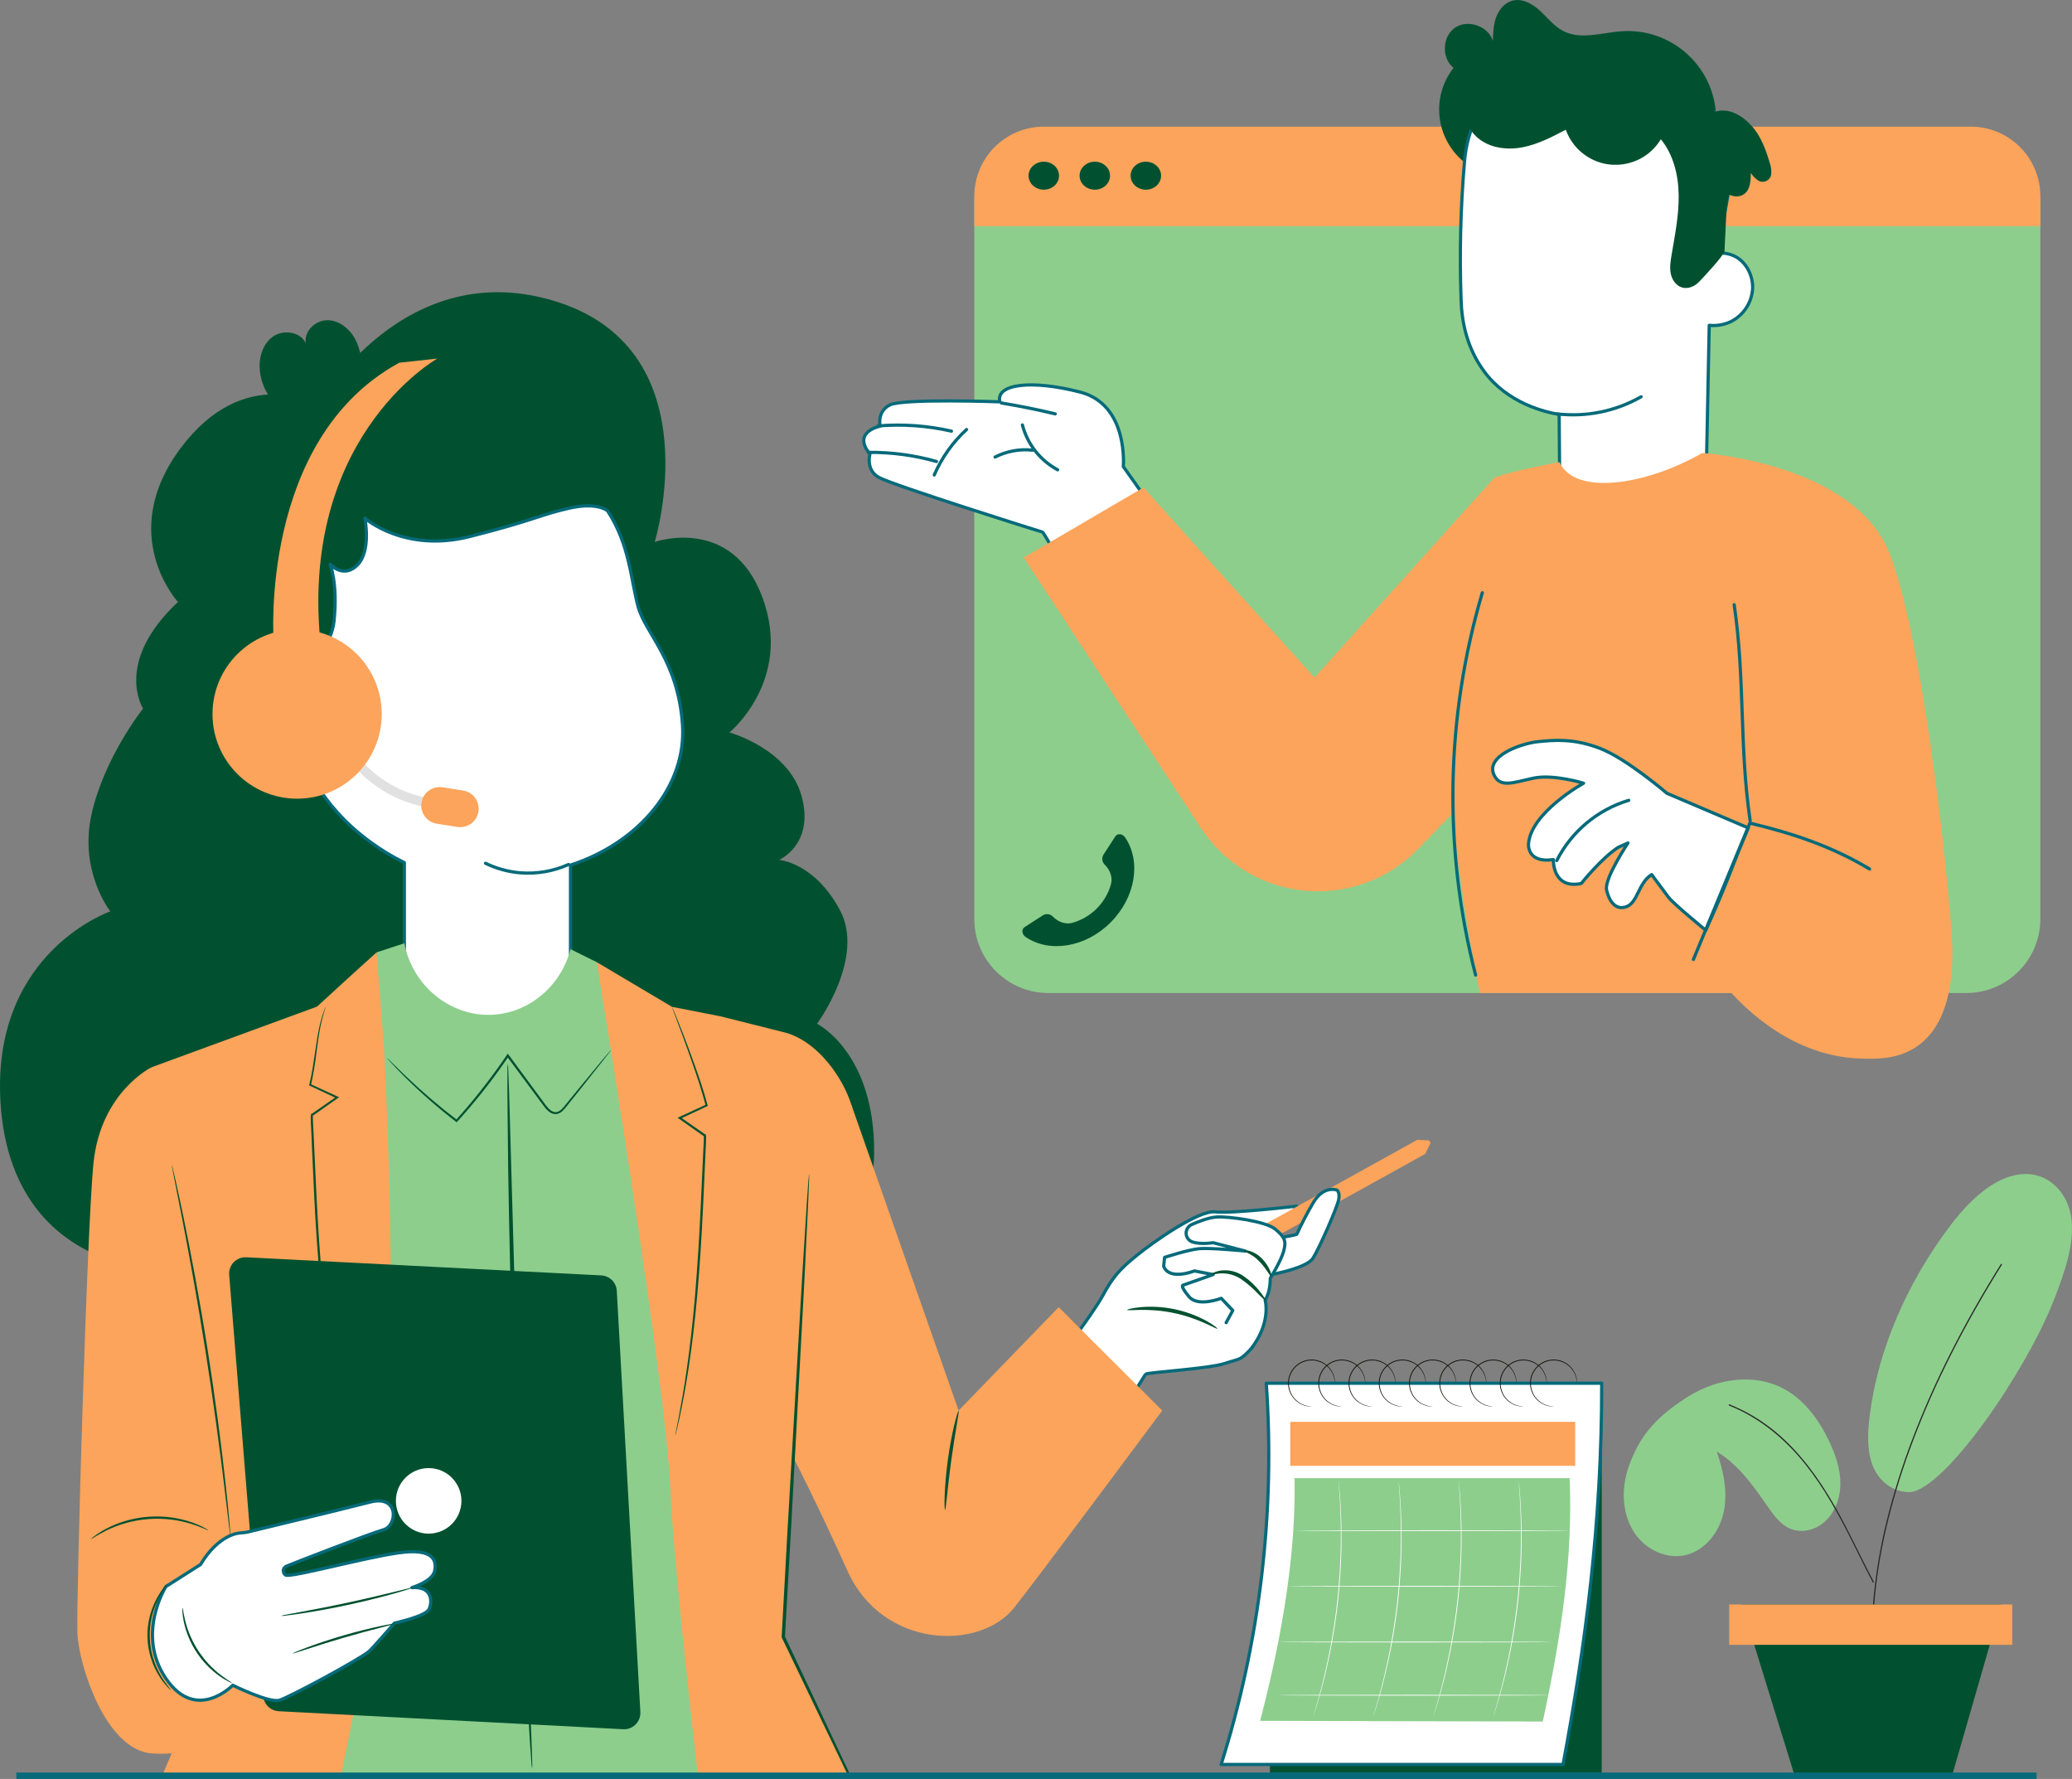
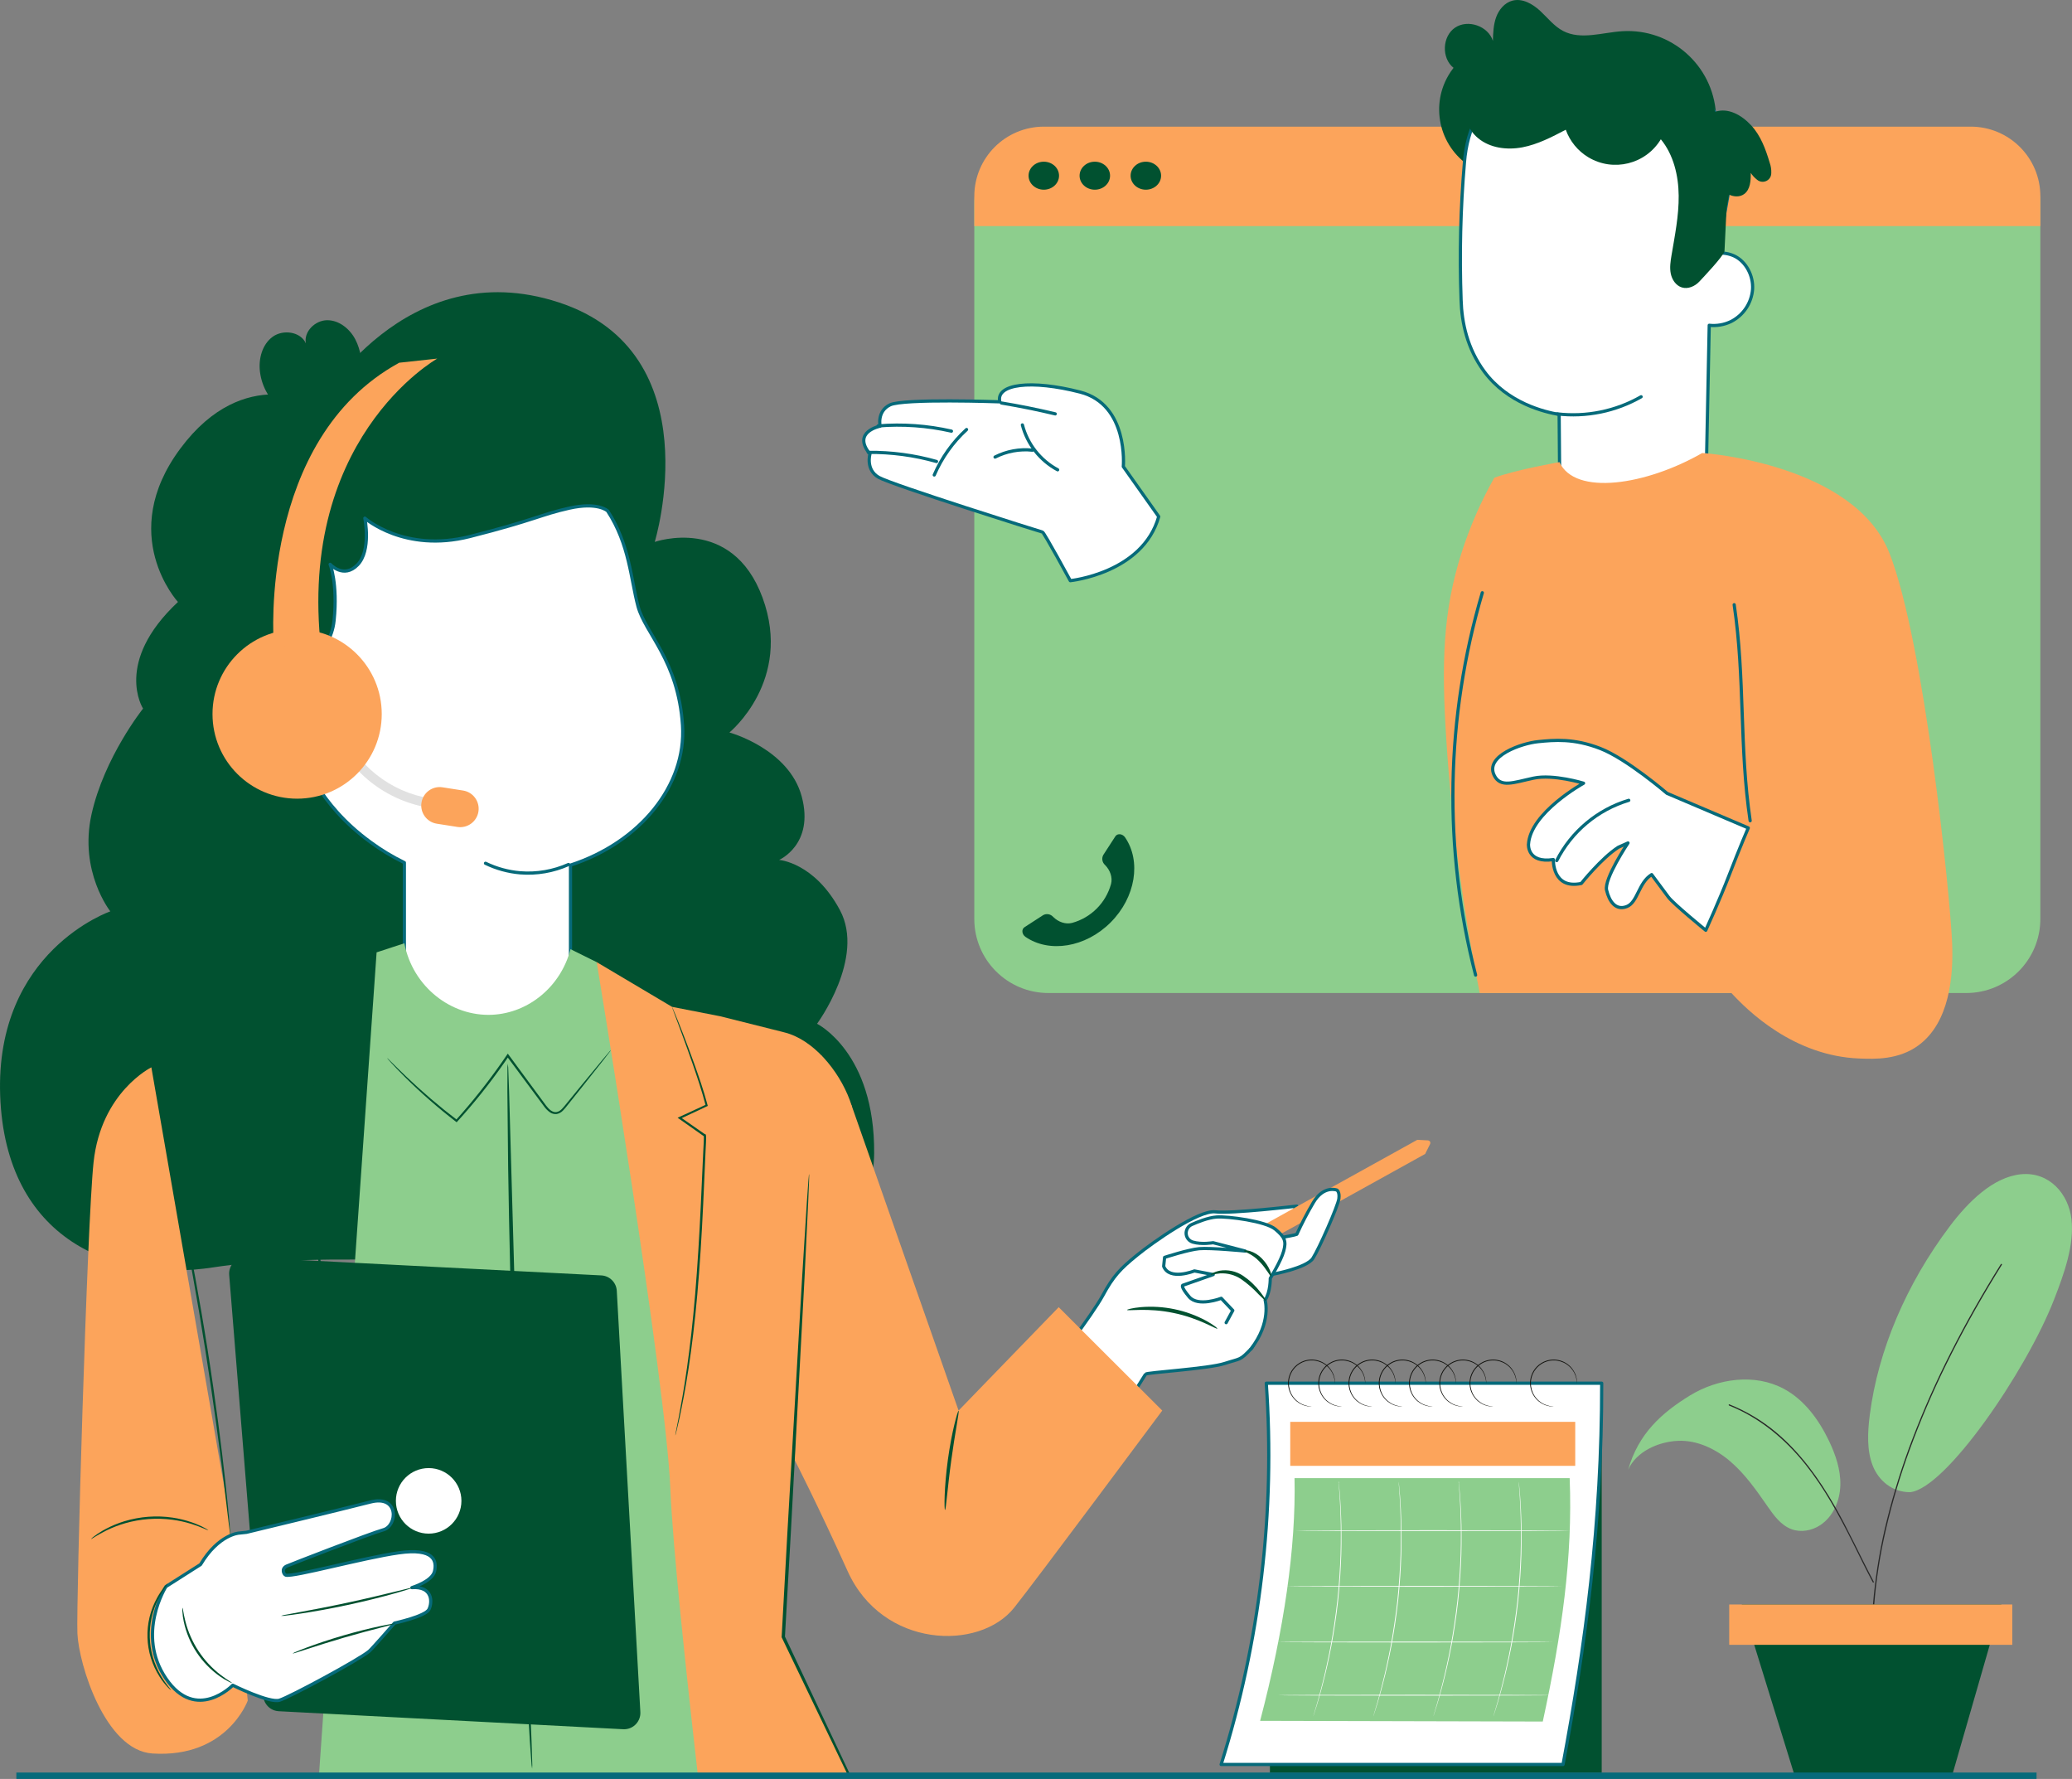
<svg xmlns="http://www.w3.org/2000/svg" id="_Слой_2" data-name="Слой 2" viewBox="0 0 1290.66 1107.87">
  <rect x="0" y="0" width="1290.66" height="1107.87" fill="#808080" stroke="none" />
  <defs>
    <style>
      .cls-1 {
        fill: #e1e1e1;
      }

      .cls-1, .cls-2, .cls-3, .cls-4, .cls-5, .cls-6, .cls-7 {
        stroke-width: 0px;
      }

      .cls-8, .cls-9 {
        stroke-linecap: round;
        stroke-linejoin: round;
        stroke-width: 2px;
      }

      .cls-8, .cls-9, .cls-10 {
        stroke: #066a7a;
      }

      .cls-8, .cls-2 {
        fill: #fff;
      }

      .cls-9, .cls-10 {
        fill: none;
      }

      .cls-3 {
        fill: #10100c;
      }

      .cls-10 {
        stroke-miterlimit: 10;
        stroke-width: 4px;
      }

      .cls-4 {
        fill: #8dce8d;
      }

      .cls-5 {
        fill: #fca45b;
      }

      .cls-6 {
        fill: #015130;
      }

      .cls-7 {
        fill: #282828;
      }
    </style>
  </defs>
  <g id="_Слой_1-2" data-name="Слой 1">
    <path class="cls-6" d="m110.85,374.89c-40.29,37.7-21.74,66.39-21.74,66.39,0,0-24.23,30.32-32.12,65.95-7.89,35.62,11.73,60.34,11.73,60.34,0,0-71.87,24.66-68.61,114.7,3.27,90.05,71.2,116.53,132.53,107.03,61.32-9.5,187.04-4.79,260.65,9.92,73.62,14.71,150.72-18.04,151.22-80.94.5-62.9-35.57-80.71-35.57-80.71,0,0,30.2-40.96,14.28-70.73-15.92-29.77-37.91-31.31-37.91-31.31,0,0,22.06-9.59,14.1-39.42-7.96-29.84-45.05-39.94-45.05-39.94,0,0,39.6-32.34,20.63-83.95-18.97-51.61-67.15-34.73-67.15-34.73,0,0,36.03-117.85-59.8-149.18-95.82-31.34-149.65,63.86-149.65,63.86,0,0-46.03-26.63-86.04,27.15-40.01,53.78-1.5,95.57-1.5,95.57h0Z" />
    <path class="cls-6" d="m190.53,213.82c-1.43-7.3,5.78-14.34,13.22-14.4s14.1,5.32,17.56,11.91c3.46,6.59,4.27,14.21,4.65,21.64.55,10.95-.6,23.68-9.59,29.96l-13.81-1.48c-18.84,3.43-36.89-9.07-40.32-27.91-.13-.7-.23-1.4-.32-2.11-.95-8,1.39-16.91,7.89-21.67,6.5-4.76,17.4-3.28,20.72,4.06Z" />
    <path class="cls-8" d="m425.15,451.74c-2.63-40.53-23.24-57.22-27.75-74.19-4.51-16.96-5.24-38.36-18.92-59.38,0,0-5.91-5.71-23.87-1.7-17.96,4.01-21.17,7.32-61.96,17.67-40.79,10.34-65.39-11.44-65.39-11.44,0,0,4.14,20.1-4.53,29.05-8.67,8.95-17.09-.3-17.09-.3,0,0,4.82,11.85,2.47,34.89-2.34,23.04-23.62,28.42-23.62,28.42,0,0-10.32-5.26-26.45-2.26-16.13,3.01-34.43,32.55-15.03,52.67,19.4,20.11,46.12,6.74,46.12,6.74,0,0,8.28,28.28,41.57,52.49,6.66,4.91,13.74,9.2,21.18,12.82v97.56c0,28.58,23.17,51.74,51.74,51.74s51.74-23.17,51.74-51.74v-96.01c43.25-14.1,72.21-49.61,69.78-87.04Z" />
    <path class="cls-1" d="m211.37,464.16c13.48,23.86,38.45,38.94,65.84,39.78,3.74.09,3.74-5.72,0-5.81-25.33-.81-48.4-14.8-60.82-36.9-1.81-3.27-6.84-.34-5.02,2.93h0Z" />
    <path class="cls-5" d="m284.91,514.99l-12.81-2.01c-6.26-.98-10.54-6.85-9.56-13.11,0,0,0,0,0,0h0c.98-6.26,6.85-10.54,13.11-9.56,0,0,0,0,0,0l12.81,2.01c6.26.98,10.54,6.85,9.56,13.11h0c-.98,6.26-6.85,10.54-13.11,9.56Z" />
    <circle class="cls-5" cx="185.08" cy="444.68" r="52.71" />
    <path class="cls-5" d="m170.46,399.49s-9.32-125.81,78.23-173.6l23.69-2.57s-90.38,50.77-71.49,187.96l-30.43-11.79Z" />
    <path class="cls-9" d="m302.42,537.62c6.76,3.28,14.07,5.29,21.55,5.93,10.34.83,20.72-.95,30.19-5.18" />
    <rect class="cls-6" x="791.04" y="861.42" width="206.67" height="242.64" />
    <path class="cls-8" d="m997.71,861.42c.08,87.76-10.16,163-24.08,237.44h-212.98c24.19-76.68,33.73-157.23,28.12-237.44h208.93Z" />
    <path class="cls-3" d="m967.84,875.91c-.23.03-.46.04-.7.02-.23,0-.51,0-.85-.02-.34-.04-.72-.1-1.15-.15-1.04-.18-2.06-.47-3.05-.87-1.29-.56-2.51-1.28-3.61-2.15-4.65-3.82-6.51-10.08-4.7-15.82,1.45-4.53,5-8.09,9.53-9.53,5.74-1.82,12.01.04,15.82,4.7.87,1.1,1.6,2.32,2.15,3.61.39.98.68,2,.87,3.05.06.42.11.8.15,1.15.02.33.02.62.02.85.02.23.01.46-.02.69-.05-.23-.08-.46-.09-.69-.02-.24-.04-.52-.07-.83-.06-.33-.12-.71-.2-1.12-.47-2.38-1.54-4.6-3.1-6.46-3.75-4.46-9.83-6.22-15.38-4.45-4.37,1.41-7.8,4.83-9.2,9.2-1.77,5.55-.02,11.63,4.45,15.38,1.86,1.56,4.08,2.63,6.46,3.1.42.07.79.14,1.12.2.32.03.59.05.83.07.23,0,.46.04.69.09Z" />
-     <path class="cls-3" d="m948.99,875.91c-.23.03-.46.04-.7.02-.23,0-.51,0-.85-.02-.34-.04-.72-.1-1.15-.15-1.04-.18-2.06-.47-3.05-.87-1.29-.56-2.51-1.28-3.61-2.15-4.65-3.82-6.51-10.08-4.7-15.82,1.45-4.53,5-8.09,9.53-9.53,5.74-1.82,12.01.04,15.82,4.7.87,1.1,1.6,2.32,2.15,3.61.39.98.68,2,.87,3.05.06.42.11.8.15,1.15.02.33.02.62.02.85.02.23.01.46-.02.69-.05-.23-.08-.46-.09-.69-.02-.24-.04-.52-.07-.83-.06-.33-.12-.71-.2-1.12-.47-2.38-1.54-4.6-3.1-6.46-3.75-4.46-9.83-6.22-15.38-4.45-4.37,1.41-7.8,4.83-9.2,9.2-1.77,5.55-.02,11.63,4.45,15.38,1.86,1.56,4.08,2.63,6.46,3.1.42.07.79.14,1.12.2.32.03.59.05.83.07.23,0,.46.04.69.09Z" />
    <path class="cls-3" d="m930.15,875.91c-.23.03-.46.04-.7.02-.23,0-.51,0-.85-.02-.34-.04-.72-.1-1.15-.15-1.04-.18-2.06-.47-3.05-.87-1.29-.56-2.51-1.28-3.61-2.15-4.65-3.82-6.51-10.08-4.7-15.82,1.45-4.53,5-8.09,9.53-9.53,5.74-1.82,12.01.04,15.82,4.7.87,1.1,1.6,2.32,2.15,3.61.39.98.68,2,.87,3.05.06.42.11.8.15,1.15.02.33.02.62.02.85.02.23.01.46-.02.69-.05-.23-.08-.46-.09-.69-.02-.24-.04-.52-.07-.83-.06-.33-.12-.71-.2-1.12-.47-2.38-1.54-4.6-3.1-6.46-3.75-4.46-9.83-6.22-15.38-4.45-4.37,1.41-7.8,4.83-9.2,9.2-1.77,5.55-.02,11.63,4.45,15.38,1.86,1.56,4.08,2.63,6.46,3.1.42.07.79.14,1.12.2.32.03.59.05.83.07.23,0,.46.04.69.09Z" />
    <path class="cls-3" d="m911.31,875.91c-.23.03-.46.04-.7.02-.23,0-.51,0-.85-.02-.34-.04-.72-.1-1.15-.15-1.04-.18-2.06-.47-3.05-.87-1.29-.56-2.51-1.28-3.61-2.15-4.65-3.82-6.51-10.08-4.7-15.82,1.45-4.53,5-8.09,9.53-9.53,5.74-1.82,12.01.04,15.82,4.7.87,1.1,1.6,2.32,2.15,3.61.39.98.68,2,.87,3.05.06.42.11.8.15,1.15.02.33.02.62.02.85.02.23.01.46-.02.69-.05-.23-.08-.46-.09-.69-.02-.24-.04-.52-.07-.83-.06-.33-.12-.71-.2-1.12-.47-2.38-1.54-4.6-3.1-6.46-3.75-4.46-9.83-6.22-15.38-4.45-4.37,1.41-7.8,4.83-9.2,9.2-1.77,5.55-.02,11.63,4.45,15.38,1.86,1.56,4.08,2.63,6.46,3.1.41.07.79.14,1.12.2.32.03.59.05.83.07.23,0,.46.04.69.09Z" />
    <path class="cls-3" d="m892.46,875.91c-.23.03-.46.04-.7.02-.23,0-.51,0-.85-.02-.34-.04-.72-.1-1.15-.15-1.04-.18-2.06-.47-3.05-.87-1.29-.56-2.51-1.28-3.61-2.15-4.65-3.82-6.51-10.08-4.7-15.82,1.45-4.53,5-8.09,9.53-9.53,5.74-1.82,12.01.04,15.82,4.7.87,1.1,1.6,2.32,2.15,3.61.39.98.68,2,.87,3.05.06.42.11.8.15,1.15.02.33.02.62.02.85.02.23.01.46-.02.69-.05-.23-.08-.46-.09-.69-.02-.24-.04-.52-.07-.83-.06-.33-.12-.71-.2-1.12-.47-2.38-1.54-4.6-3.1-6.46-3.75-4.46-9.83-6.22-15.38-4.45-4.37,1.41-7.8,4.83-9.2,9.2-1.77,5.55-.02,11.63,4.45,15.38,1.86,1.56,4.08,2.63,6.46,3.1.42.07.79.14,1.12.2.32.03.59.05.83.07.23,0,.46.04.69.09Z" />
    <path class="cls-3" d="m873.62,875.91c-.23.03-.46.04-.7.02-.23,0-.51,0-.85-.02-.34-.04-.72-.1-1.15-.15-1.04-.18-2.06-.47-3.05-.87-1.29-.56-2.51-1.28-3.61-2.15-4.65-3.82-6.51-10.08-4.7-15.82,1.45-4.54,5-8.09,9.53-9.53,5.74-1.82,12.01.04,15.82,4.7.87,1.1,1.6,2.32,2.15,3.61.39.98.68,2,.87,3.05.06.42.11.8.15,1.15.02.33.02.62.02.85.02.23.01.46-.02.69-.05-.23-.08-.46-.09-.69-.02-.24-.04-.52-.07-.83-.06-.33-.12-.71-.2-1.12-.47-2.38-1.54-4.6-3.1-6.46-3.75-4.46-9.83-6.22-15.38-4.45-4.37,1.41-7.8,4.83-9.2,9.2-1.77,5.55-.02,11.63,4.45,15.38,1.86,1.56,4.08,2.63,6.46,3.1.42.07.79.14,1.12.2.32.03.59.05.83.07.23,0,.46.04.69.09Z" />
    <path class="cls-3" d="m854.78,875.91c-.23.03-.46.04-.7.02-.23,0-.51,0-.85-.02-.34-.04-.72-.1-1.15-.15-1.04-.18-2.06-.47-3.05-.87-1.29-.56-2.51-1.28-3.61-2.15-4.65-3.82-6.51-10.08-4.7-15.82,1.45-4.54,5-8.09,9.53-9.53,5.74-1.82,12.01.04,15.82,4.7.87,1.1,1.6,2.32,2.15,3.61.39.98.68,2,.87,3.05.06.42.11.8.15,1.15.02.33.02.62.02.85.02.23.01.46-.02.69-.05-.23-.08-.46-.09-.69-.02-.24-.04-.52-.07-.83-.06-.33-.12-.71-.2-1.12-.47-2.38-1.54-4.6-3.1-6.46-3.75-4.46-9.83-6.22-15.38-4.45-4.37,1.41-7.8,4.83-9.2,9.2-1.77,5.55-.02,11.63,4.45,15.38,1.86,1.56,4.08,2.63,6.46,3.1.42.07.79.14,1.12.2.32.03.59.05.83.07.23,0,.46.04.69.09Z" />
    <path class="cls-3" d="m835.93,875.91c-.23.03-.46.04-.7.02-.23,0-.51,0-.85-.02-.34-.04-.72-.1-1.15-.15-1.04-.18-2.06-.47-3.05-.87-1.29-.56-2.51-1.28-3.61-2.15-4.65-3.82-6.51-10.08-4.7-15.82,1.45-4.53,5-8.09,9.53-9.53,5.74-1.82,12.01.04,15.82,4.7.87,1.1,1.6,2.32,2.15,3.61.39.98.68,2,.87,3.05.06.42.11.8.15,1.15.02.33.02.62.02.85.02.23.01.46-.02.69-.05-.23-.08-.46-.09-.69-.02-.24-.04-.52-.07-.83-.06-.33-.12-.71-.2-1.12-.47-2.38-1.54-4.6-3.1-6.46-3.75-4.46-9.83-6.22-15.38-4.45-4.37,1.41-7.8,4.83-9.2,9.2-1.77,5.55-.02,11.63,4.45,15.38,1.86,1.56,4.08,2.63,6.46,3.1.42.07.79.14,1.12.2.32.03.59.05.83.07.23,0,.46.04.69.09Z" />
    <path class="cls-3" d="m817.09,875.91c-.23.03-.46.04-.7.02-.23,0-.51,0-.85-.02-.34-.04-.72-.1-1.15-.15-1.04-.18-2.06-.47-3.05-.87-1.29-.56-2.51-1.28-3.61-2.15-4.65-3.82-6.51-10.08-4.7-15.82,1.45-4.53,5-8.09,9.53-9.53,5.74-1.82,12.01.04,15.82,4.7.87,1.1,1.6,2.32,2.15,3.61.39.98.68,2,.87,3.05.06.42.11.8.15,1.15.02.33.02.62.02.85.02.23.01.46-.02.69-.05-.23-.08-.46-.09-.69-.02-.24-.04-.52-.07-.83-.06-.33-.12-.71-.2-1.12-.47-2.38-1.54-4.6-3.1-6.46-3.75-4.46-9.83-6.22-15.38-4.45-4.37,1.41-7.8,4.83-9.2,9.2-1.77,5.55-.02,11.63,4.45,15.38,1.86,1.56,4.08,2.63,6.46,3.1.42.07.79.14,1.12.2.32.03.59.05.83.07.23,0,.46.04.69.09Z" />
    <rect class="cls-5" x="803.7" y="885.48" width="177.52" height="27.4" />
    <path class="cls-4" d="m784.94,1071.68l176.07.44c11.89-54.96,18.7-102.18,16.75-151.6h-171.39c.91,43.17-6.41,93.79-21.43,151.16Z" />
    <path class="cls-2" d="m806.98,953.22c0-.14,38.39-.26,85.75-.26s85.75.12,85.75.26-38.39.26-85.75.26-85.75-.12-85.75-.26Z" />
    <path class="cls-2" d="m801.33,987.91c0-.14,38.39-.26,85.75-.26s85.75.12,85.75.26-38.39.26-85.75.26-85.75-.12-85.75-.26Z" />
    <path class="cls-2" d="m795.68,1022.6c0-.14,38.39-.26,85.75-.26s85.75.12,85.75.26-38.39.26-85.75.26-85.75-.12-85.75-.26Z" />
    <path class="cls-2" d="m795.68,1055.72c0-.14,38.39-.26,85.75-.26s85.75.12,85.75.26-38.39.26-85.75.26-85.75-.12-85.75-.26Z" />
    <path class="cls-2" d="m930.22,1068.93c.02-.13.05-.25.09-.37.07-.27.18-.62.3-1.08.28-.97.69-2.36,1.21-4.13.27-.9.56-1.89.89-2.98.3-1.1.63-2.29.98-3.57.69-2.57,1.53-5.47,2.3-8.73.4-1.62.82-3.32,1.26-5.09.43-1.77.81-3.63,1.25-5.55.89-3.83,1.67-7.96,2.52-12.29,1.59-8.69,3.07-18.3,4.2-28.44,1.08-10.15,1.68-19.85,1.99-28.69.09-4.42.23-8.62.17-12.55-.01-1.97.01-3.86-.03-5.69-.05-1.82-.09-3.57-.14-5.25-.05-3.34-.26-6.36-.38-9.02-.07-1.32-.13-2.56-.19-3.7-.08-1.13-.16-2.17-.23-3.1-.13-1.84-.23-3.28-.3-4.3-.03-.47-.05-.84-.06-1.12-.01-.13-.01-.26,0-.38.03.12.05.25.06.38.03.28.07.65.12,1.11.09,1.01.22,2.45.39,4.29.08.94.17,1.97.27,3.1.07,1.14.15,2.37.23,3.7.15,2.65.38,5.67.45,9.02.05,1.67.11,3.42.17,5.25.05,1.83.04,3.73.06,5.69.07,3.94-.04,8.14-.12,12.56-.28,8.85-.88,18.57-1.96,28.73-1.12,10.15-2.63,19.77-4.24,28.47-.87,4.34-1.66,8.47-2.57,12.3-.44,1.92-.83,3.78-1.28,5.55-.45,1.77-.88,3.47-1.29,5.09-.79,3.25-1.66,6.15-2.38,8.71-.36,1.28-.7,2.46-1.02,3.56-.34,1.08-.65,2.08-.93,2.97-.56,1.76-1,3.14-1.3,4.11-.15.45-.26.8-.35,1.06-.03.12-.08.24-.14.36Z" />
    <path class="cls-2" d="m892.83,1068.93c.02-.13.05-.25.09-.37.08-.27.18-.62.3-1.08.28-.97.69-2.36,1.21-4.13.27-.9.56-1.89.89-2.98.3-1.1.63-2.29.98-3.57.69-2.57,1.53-5.47,2.3-8.73.4-1.62.82-3.32,1.26-5.09.43-1.77.81-3.63,1.25-5.55.89-3.83,1.67-7.96,2.52-12.29,1.59-8.69,3.07-18.3,4.2-28.44,1.08-10.15,1.68-19.85,1.99-28.69.09-4.42.23-8.62.17-12.55-.01-1.97.01-3.86-.03-5.69-.05-1.82-.09-3.57-.14-5.25-.05-3.34-.26-6.36-.38-9.02-.07-1.32-.13-2.56-.19-3.7-.08-1.13-.16-2.17-.23-3.1-.13-1.84-.23-3.28-.3-4.3-.03-.47-.05-.84-.06-1.12-.11,0-.19-.09-.18-.2,0-.11.09-.19.2-.18s.19.09.18.2c0,.09-.06.16-.15.18.03.28.07.65.12,1.11.09,1.01.22,2.45.39,4.29.08.94.17,1.97.27,3.1.07,1.14.15,2.37.23,3.7.15,2.65.38,5.67.45,9.02.05,1.67.11,3.42.17,5.25.05,1.83.04,3.73.06,5.69.07,3.94-.04,8.14-.12,12.56-.28,8.85-.88,18.57-1.96,28.73-1.12,10.15-2.63,19.77-4.24,28.47-.87,4.34-1.66,8.47-2.57,12.3-.44,1.92-.84,3.78-1.28,5.55-.45,1.77-.88,3.47-1.29,5.09-.79,3.25-1.66,6.15-2.38,8.71-.37,1.28-.7,2.46-1.02,3.56-.34,1.08-.65,2.08-.93,2.97-.56,1.76-1,3.14-1.3,4.11-.15.45-.26.8-.35,1.06-.03.12-.08.24-.14.36Z" />
    <path class="cls-2" d="m855.43,1068.93c.02-.13.05-.25.09-.37.07-.27.17-.62.3-1.08.28-.97.69-2.36,1.21-4.13.27-.9.56-1.89.89-2.98.3-1.1.63-2.29.98-3.57.69-2.57,1.53-5.47,2.3-8.73.4-1.62.82-3.32,1.26-5.09.43-1.77.81-3.63,1.25-5.55.89-3.83,1.66-7.96,2.52-12.29,1.59-8.69,3.07-18.3,4.2-28.44,1.08-10.15,1.68-19.85,1.99-28.69.09-4.42.23-8.62.17-12.55-.01-1.97.01-3.86-.03-5.69-.05-1.82-.09-3.57-.14-5.25-.05-3.34-.26-6.36-.38-9.02-.07-1.32-.13-2.56-.19-3.7-.08-1.13-.16-2.17-.23-3.1-.13-1.84-.23-3.28-.3-4.3-.03-.47-.05-.84-.06-1.12-.01-.13-.01-.26,0-.38.03.12.05.25.06.38.03.28.07.65.12,1.11.09,1.01.22,2.45.39,4.29.08.94.17,1.97.27,3.1.07,1.14.15,2.37.23,3.7.15,2.65.38,5.67.45,9.02.05,1.67.11,3.42.17,5.25.05,1.83.04,3.73.06,5.69.07,3.94-.04,8.14-.12,12.56-.28,8.85-.88,18.57-1.96,28.73-1.12,10.15-2.63,19.77-4.24,28.47-.87,4.34-1.66,8.47-2.57,12.3-.44,1.92-.84,3.78-1.28,5.55-.45,1.77-.88,3.47-1.29,5.09-.79,3.25-1.66,6.15-2.38,8.71-.36,1.28-.7,2.46-1.02,3.56-.34,1.08-.65,2.08-.93,2.97-.56,1.76-1,3.14-1.3,4.11-.15.45-.26.8-.35,1.06-.03.12-.08.24-.14.36Z" />
    <path class="cls-2" d="m818.04,1068.93c.02-.13.05-.25.09-.37.08-.27.18-.62.3-1.08.28-.97.69-2.36,1.21-4.13.27-.9.56-1.89.89-2.98.3-1.1.63-2.29.98-3.57.69-2.57,1.53-5.47,2.3-8.73.4-1.62.82-3.32,1.26-5.09.43-1.77.81-3.63,1.25-5.55.89-3.83,1.67-7.96,2.52-12.29,1.59-8.69,3.07-18.3,4.2-28.44,1.08-10.15,1.68-19.85,1.99-28.69.09-4.42.23-8.62.17-12.55-.01-1.97.01-3.86-.03-5.69-.05-1.82-.09-3.57-.14-5.25-.05-3.34-.26-6.36-.38-9.02-.07-1.32-.13-2.56-.19-3.7-.08-1.13-.16-2.17-.23-3.1-.13-1.84-.23-3.28-.3-4.3-.03-.47-.05-.84-.06-1.12-.11,0-.19-.09-.18-.2,0-.11.09-.19.2-.18s.19.09.18.2c0,.09-.06.16-.15.18.03.28.07.65.12,1.11.09,1.01.22,2.45.39,4.29.08.94.17,1.97.27,3.1.07,1.14.15,2.37.23,3.7.15,2.65.38,5.67.45,9.02.05,1.67.11,3.42.17,5.25.05,1.83.04,3.73.06,5.69.07,3.94-.04,8.14-.12,12.56-.29,8.85-.88,18.57-1.96,28.73-1.12,10.15-2.63,19.77-4.24,28.47-.87,4.34-1.66,8.47-2.57,12.3-.44,1.92-.84,3.78-1.28,5.55-.45,1.77-.88,3.47-1.29,5.09-.79,3.25-1.66,6.15-2.38,8.71-.37,1.28-.71,2.46-1.02,3.56-.34,1.08-.65,2.08-.93,2.97-.56,1.76-1,3.14-1.3,4.11-.15.45-.26.8-.35,1.06-.03.12-.08.24-.14.36Z" />
    <path class="cls-4" d="m371.69,599.19c-5.44-2.69-10.88-5.39-16.32-8.08-5.99,23.2-26.02,39.74-48.7,40.85-25.7,1.26-49.62-17.57-54.79-44.52-5.76,1.89-11.52,3.77-17.29,5.66l-35.92,512.78h254.3c-2.18-102.1-4.36-204.21-6.54-306.31-24.91-66.79-49.82-133.59-74.73-200.38Z" />
    <path class="cls-6" d="m241.11,658.89c.19.31.41.6.67.86.55.62,1.25,1.4,2.11,2.36,1.87,2.04,4.66,4.98,8.3,8.6,10.01,9.93,20.63,19.23,31.8,27.84l.46.36.4-.44c10.5-11.52,20.24-23.71,29.16-36.49.99-1.43,1.96-2.85,2.88-4.18l-1.16.02c8.31,11.19,16.19,21.8,23.35,31.44.91,1.24,2,2.35,3.24,3.28,1.28.99,2.9,1.43,4.51,1.23,1.5-.31,2.87-1.08,3.91-2.21.95-1,1.84-2.04,2.67-3.14,3.31-4.14,6.39-8.01,9.22-11.54,5.53-6.98,10.02-12.66,13.23-16.72,1.47-1.9,2.65-3.43,3.53-4.57.43-.51.82-1.07,1.16-1.65-.5.45-.96.94-1.37,1.48-.94,1.11-2.18,2.58-3.73,4.41-3.29,3.99-7.9,9.57-13.57,16.44-2.86,3.5-5.99,7.33-9.35,11.43-1.66,2-3.35,4.44-5.87,4.86-2.54.4-4.81-1.8-6.53-4.08-7.12-9.66-14.96-20.29-23.23-31.5l-.59-.81-.57.83c-.91,1.32-1.88,2.74-2.87,4.16-8.89,12.73-18.55,24.91-28.94,36.45l.86-.08c-11.18-8.52-21.88-17.66-32.05-27.37-3.71-3.54-6.58-6.39-8.54-8.34-.92-.9-1.66-1.64-2.25-2.22-.24-.27-.52-.51-.82-.72Z" />
    <path class="cls-6" d="m331.47,1101.49c.14-1.49.15-2.98.04-4.47-.1-3.17-.24-7.44-.41-12.8-.46-11.38-1.11-27.38-1.91-47.04-1.67-39.71-3.91-94.58-6.01-155.19-2.09-60.63-3.64-115.52-4.73-155.26-.56-19.67-1.02-35.68-1.34-47.05-.2-5.36-.36-9.62-.47-12.79,0-1.49-.11-2.98-.35-4.46-.19,1.48-.25,2.97-.2,4.47-.01,3.17-.02,7.44-.04,12.8.11,11.38.27,27.4.47,47.08.59,39.75,1.83,94.67,3.93,155.31,2.1,60.62,4.65,115.49,6.81,155.18,1.16,19.65,2.11,35.64,2.78,47,.39,5.35.7,9.61.92,12.77.05,1.49.22,2.98.51,4.44Z" />
    <path class="cls-5" d="m487.92,1019.41l41.16,86.46h-94.34c-7.33-64.12-15.68-142.43-17.18-178.79-2.77-67.1-45.87-327.9-45.87-327.9l46.92,27.85,30.07,5.88,38.87,9.75c1.42.36,2.85.75,4.24,1.23,17.65,6.13,32.95,26.14,38.77,44.81l-31.8,136.17-6.93,119.56-2.89,57.17c-.23,3.78-1.02,17.81-1.02,17.81Z" />
    <path class="cls-6" d="m420.69,893.84c.11-.23.18-.47.23-.72.14-.56.32-1.27.53-2.14.46-1.99,1.1-4.76,1.91-8.26,1.49-7.21,3.62-17.65,5.57-30.67,1.97-13.02,3.9-28.58,5.42-45.92,1.53-17.34,2.74-36.44,3.68-56.49.34-7.49.66-14.85.99-22.03.16-3.59.31-7.13.47-10.62.09-1.75.17-3.49.26-5.21l.08-2.59v-1.32c-.02-.22-.04-.45-.06-.7-.02-.16-.06-.33-.12-.48-.04-.1-.1-.19-.17-.27-.2-.2-.49-.28-.77-.2-.51.25-.36.29-.5.42l.98-.21c-5.32-3.71-10.46-7.3-15.42-10.76l-.1,1.12c5.84-2.73,11.43-5.35,16.76-7.85l.45-.21-.13-.47c-2.52-9.53-5.55-17.99-8.19-25.48-2.68-7.48-5.13-13.94-7.19-19.23-2.06-5.3-3.72-9.43-4.89-12.23-.56-1.33-1.01-2.38-1.36-3.19-.14-.37-.31-.73-.52-1.07.08.39.2.77.35,1.14.3.82.7,1.9,1.19,3.25,1.1,2.95,2.64,7.1,4.58,12.34,1.96,5.33,4.32,11.82,6.92,19.31,2.56,7.5,5.51,15.99,7.94,25.45l.33-.68c-5.34,2.46-10.94,5.05-16.8,7.76l-1.02.47.92.65c4.94,3.48,10.07,7.09,15.38,10.82l.98-.21c0,.09-.48-.36-.45-.36-.01-.12,0,.02-.05,0-.07.08-.18.14-.29.16l-.22.09h0s0,0,0,.03l.02.11.04.57v1.25s-.08,2.55-.08,2.55c-.09,1.72-.18,3.45-.27,5.2-.16,3.5-.32,7.04-.49,10.64-.33,7.18-.66,14.53-1,22.02-.94,20.04-2.11,39.12-3.56,56.44-1.44,17.32-3.26,32.87-5.11,45.89-1.82,13.02-3.79,23.48-5.12,30.71-.7,3.52-1.25,6.3-1.65,8.31-.16.89-.29,1.6-.4,2.17-.06.25-.09.5-.09.75Z" />
-     <path class="cls-5" d="m231.1,1009.14c-8.58,46.78-14.16,75.04-18.74,96.73h-111.37l29.97-70.36-36.69-370.8,103.24-37.85s24.18-22.23,37.08-33.77l4.52,58.2s13.97,237.99-8.01,357.85Z" />
    <path class="cls-5" d="m94.27,664.71s-31.28,15.35-35.98,59.06c-4.13,38.45-10.9,274.49-10.07,293.54.83,19.05,17.27,72.84,46.76,74.71,46.54,2.96,59.35-32.96,59.35-32.96l-12.5-120.57-47.55-273.79Z" />
    <path class="cls-6" d="m212.66,881.1c0-.24-.02-.48-.08-.71-.1-.55-.22-1.22-.37-2.06-.38-1.91-.9-4.54-1.56-7.87-1.25-6.86-3.15-16.76-4.89-29.1-3.68-24.64-6.82-58.95-8.63-96.93-.42-8.95-.84-17.7-1.23-26.16-.19-4.23-.38-8.39-.56-12.47-.11-2.04-.22-4.05-.32-6.04-.04-.99-.08-1.98-.11-2.96v-1.45c0-.23,0-.47.03-.68,0-.07.02-.15.03-.22,0-.03,0,0-.04.07-.03.04-.06.07-.09.1-.11.1-.27.15-.42.14-.16.04-.43-.19-.39-.16l-.03-.04.95.21c5.36-3.78,10.49-7.39,15.37-10.83l.88-.62-.97-.45c-5.96-2.75-11.58-5.33-16.81-7.74l.3.63c1.49-6.76,2.63-13.59,3.42-20.46.78-6.06,1.54-11.26,2.38-15.49.62-3.25,1.42-6.46,2.38-9.63.33-1.01.59-1.82.8-2.46.11-.28.19-.56.23-.86-.16.25-.29.52-.38.8-.22.54-.58,1.34-.96,2.42-1.1,3.14-1.99,6.35-2.68,9.61-.93,4.23-1.78,9.44-2.64,15.49-.9,6.04-1.78,12.93-3.61,20.32l-.11.44.41.19c5.21,2.45,10.81,5.07,16.75,7.86l-.09-1.06c-4.9,3.41-10.04,7-15.43,10.75l.95.21-.14-.19c-.14-.15-.33-.24-.53-.26-.18,0-.36.06-.5.18-.06.05-.11.11-.14.17-.05.07-.09.16-.11.24-.05.16-.08.33-.1.5-.03.28-.04.53-.05.79v1.51c.03.99.07,1.99.1,2.99.1,2,.2,4.01.3,6.05.17,4.07.35,8.23.53,12.46.39,8.46.8,17.22,1.21,26.17,1.81,38.01,5.11,72.37,9.06,97.01,1.88,12.34,3.93,22.23,5.35,29.06.77,3.31,1.38,5.93,1.83,7.82.21.82.37,1.49.51,2.03.04.24.12.46.22.68Z" />
    <path class="cls-6" d="m153.43,782.99l221.12,11.29c5.2.27,9.36,4.41,9.65,9.6l14.68,262.3c.31,5.61-3.98,10.42-9.6,10.73-.37.02-.73.02-1.1,0l-214.56-11.22c-5.09-.27-9.21-4.26-9.62-9.35l-21.24-262.36c-.45-5.61,3.72-10.52,9.33-10.97.45-.04.89-.04,1.34-.02Z" />
    <path class="cls-6" d="m107.02,725.5c.06.79.17,1.58.36,2.36.32,1.66.75,3.89,1.29,6.7,1.17,5.94,2.82,14.32,4.84,24.6,4.04,20.78,9.32,49.55,14.37,81.45,5.04,31.91,8.88,60.91,11.45,81.93,1.25,10.41,2.26,18.88,2.98,24.9.35,2.84.63,5.1.83,6.77.07.79.2,1.58.39,2.35.03-.79,0-1.59-.1-2.38-.14-1.68-.33-3.95-.57-6.8-.51-5.9-1.37-14.43-2.53-24.95-2.31-21.05-6-50.09-11.04-82.03-5.05-31.92-10.5-60.68-14.79-81.42-2.14-10.37-3.96-18.75-5.29-24.52-.65-2.79-1.17-5-1.56-6.64-.15-.78-.36-1.55-.64-2.29Z" />
    <path class="cls-8" d="m148.91,954.75s-12.73.73-24,19.59l-21.55,13.71s-18.86,29.63,0,57.3c18.86,27.67,41.63,4.16,41.63,4.16,0,0,22.77,11.29,29.14,9.32,6.37-1.97,49.52-25.17,55.83-30.5,1.87-1.58,15.77-17.53,15.77-17.53,0,0,19.25-4.13,21.46-8.54,2.2-4.41,2.36-14.52-10.62-13.54,0,0,12.63-3.81,14.1-10.17,1.47-6.37-.11-14.67-22.4-11.49-22.28,3.18-65.25,15.12-70.22,13.9-1.19-.29-3.09-3.96.49-5.63,1.6-.75,52.11-20.39,60.26-22.62,8.77-2.4,10.02-21.95-8.1-17.3-18.12,4.65-77.14,18.86-77.14,18.86l-4.65.49Z" />
    <path class="cls-6" d="m182.22,1029.75c.07.19,3.63-.97,9.36-2.84,5.74-1.87,13.67-4.41,22.51-6.99,8.84-2.57,16.9-4.7,22.74-6.2,5.84-1.5,9.47-2.43,9.42-2.63-.88-.03-1.77.07-2.62.29-1.67.27-4.07.74-7.03,1.36-5.92,1.25-14.04,3.23-22.91,5.81-8.86,2.59-16.78,5.29-22.44,7.41-2.83,1.06-5.11,1.96-6.66,2.63-.84.28-1.64.67-2.37,1.17Z" />
    <path class="cls-6" d="m174.96,1006.32c1.11.05,2.22-.02,3.31-.22,2.12-.23,5.17-.64,8.94-1.2,7.53-1.12,17.9-2.93,29.27-5.36,11.37-2.44,21.57-5.04,28.9-7.1,3.67-1.03,6.62-1.91,8.65-2.57,1.08-.27,2.12-.65,3.11-1.15-1.11.08-2.2.29-3.26.62-2.36.57-5.28,1.28-8.75,2.13-7.39,1.81-17.6,4.25-28.94,6.68-11.34,2.43-21.66,4.38-29.14,5.76-3.51.65-6.47,1.2-8.86,1.65-1.1.13-2.18.39-3.23.77Z" />
    <path class="cls-6" d="m113.66,1001.27c-.14.77-.15,1.55-.04,2.32.11,2.11.39,4.2.84,6.26,2.92,13.81,10.96,26,22.5,34.13,1.72,1.22,3.53,2.31,5.42,3.24.66.41,1.39.7,2.15.88.12-.23-2.8-1.74-6.97-4.93-10.93-8.37-18.72-20.19-22.11-33.54-1.28-5.09-1.52-8.37-1.78-8.35Z" />
    <path class="cls-6" d="m106.53,1052.59c.21-.18-2.76-3.05-6.11-8.67-8.95-14.85-9.53-33.28-1.52-48.66,2.99-5.82,5.77-8.87,5.55-9.04-.77.59-1.45,1.28-2.01,2.06-1.68,2.02-3.16,4.2-4.43,6.5-8.74,15.56-8.15,34.68,1.55,49.66,1.41,2.22,3.03,4.29,4.83,6.21.61.75,1.34,1.4,2.14,1.93Z" />
    <path class="cls-6" d="m56.72,958.44c.17.24,3.61-2.42,9.84-5.46,3.65-1.76,7.44-3.21,11.34-4.34,9.56-2.75,19.59-3.5,29.46-2.2,4.02.53,7.99,1.4,11.86,2.6,6.62,2.08,10.41,4.2,10.54,3.94-.8-.63-1.67-1.17-2.6-1.59-1.04-.59-2.11-1.12-3.22-1.56-1.44-.66-2.91-1.24-4.41-1.75-3.9-1.36-7.91-2.35-12-2.95-10.05-1.48-20.29-.71-30.01,2.24-3.95,1.2-7.77,2.77-11.43,4.7-1.41.72-2.78,1.51-4.1,2.38-1.03.61-2.01,1.28-2.95,2.02-.86.55-1.64,1.21-2.34,1.96Z" />
    <path class="cls-8" d="m653.85,853.57s26.48-34.55,33.05-46.71c6.57-12.16,10.96-16.72,21.24-25.08,10.28-8.36,38.61-28.31,48.87-27.08,10.27,1.23,50.72-3.57,50.72-3.57l-30.51,47.95s9.2,33.48,2.04,40.96c-7.16,7.47-6.16,5.75-16.4,9.09-10.23,3.33-48.74,5.58-49.3,6.67-.56,1.09-22.41,35.29-22.41,35.29l-37.3-37.5Z" />
    <path class="cls-5" d="m784.14,776.06l103.59-57.41,3.09-6.2c.39-.77.07-1.71-.7-2.1-.19-.1-.4-.15-.62-.16l-6.65-.35-103.59,57.41,4.88,8.81Z" />
    <path class="cls-8" d="m832.73,741.13s-8.23-3.18-14.71,7.9c-3.75,6.36-7.17,12.92-10.23,19.64-.82.45-7.64,1.66-7.64,1.66l-10.12,14.17,3.06,9s20.78-3.81,24.71-9.84c3.93-6.03,15.66-32.75,16.2-37.17.55-4.42-1.28-5.37-1.28-5.37Z" />
    <path class="cls-8" d="m763.77,823.71l4.14-7.6-7.19-7.57s-14.42,5.64-19.98-.91c-5.56-6.55-3.99-7.2-3.99-7.2l18.98-6.67-11.74-2.27s-15.57,6.27-19.14-2.87l.58-5.56s14.66-4.8,21.58-5.43c6.93-.63,28.61,1.47,28.61,1.47h0l-19.99-5.18s-7.07,1.26-12.72-.41c-3.06-.96-4.77-4.22-3.81-7.28.11-.36.26-.71.44-1.05h0c.6-1.13,1.56-2.03,2.72-2.55,3.28-1.49,10.25-4.37,15.62-4.72,7.02-.47,30.52,2.56,36.51,7.58,5.99,5.02,6.91,7.46,5.22,13.66-1.69,6.21-8.36,16.96-8.36,16.96,0,0,.19,8.45-3.2,13.54,0,0,4.05,13.88-8.81,30.39" />
    <path class="cls-6" d="m758.29,827.41c.16-.24-2.41-2.37-7.12-4.96-12.44-6.67-26.54-9.58-40.6-8.4-5.35.51-8.55,1.44-8.5,1.73.07.77,13.2-1.46,28.92,1.89,15.76,3.16,26.92,10.43,27.29,9.75Z" />
    <path class="cls-6" d="m754.07,793.78c.15.4,2.36-.42,5.93-.75,4.65-.27,9.27.99,13.13,3.59,3.92,2.73,7.53,5.86,10.77,9.36,2.61,2.65,4.32,4.26,4.58,4.03.25-.21-.99-2.18-3.3-5.16-3-3.98-6.64-7.45-10.76-10.26-4.29-2.91-9.53-4.07-14.65-3.24-3.84.81-5.81,2.23-5.71,2.44Z" />
    <path class="cls-6" d="m774.76,778.94c-.08.64,5.19,1.78,9.63,6.58,4.55,4.59,6.76,9.58,7.43,9.3.59-.13-.72-5.91-5.72-11-2.09-2.2-4.7-3.84-7.6-4.76-2.26-.64-3.72-.42-3.74-.13Z" />
    <path class="cls-5" d="m511.55,657.13l19.01,31.57,66.55,189.75,62.36-64.38,64.51,64.38s-78.74,105.86-92.29,122.82c-21.65,27.1-81.98,25.31-103.7-22.82-18.64-41.31-33.02-69.29-33.02-69.29l3.56-80.01,13.02-172.02Z" />
    <path class="cls-6" d="m529.86,1105.87h-1.55c-11.22-23.37-25.37-52.83-41.31-86.02l-.12-.24.02-.26c1.13-20.59,2.36-42.94,3.64-66.14,3.53-61.26,6.74-116.72,9.07-157.05,1.25-19.97,2.27-36.19,2.99-47.6.39-5.49.7-9.81.92-12.93.12-1.37.22-2.48.3-3.36,0-.39.07-.77.17-1.14.06.38.08.77.05,1.15-.02.88-.05,1.99-.08,3.38-.13,3.12-.3,7.45-.53,12.95-.55,11.41-1.34,27.64-2.31,47.63-2.17,40.35-5.15,95.82-8.44,157.09-1.3,23.1-2.57,45.37-3.73,65.88,15.81,33.5,29.83,63.19,40.91,86.66Z" />
    <path class="cls-6" d="m588.66,940.34c-.28-.01-.42-3.52-.21-9.18.21-5.66.81-13.47,1.98-22.03,1.17-8.57,2.69-16.25,4-21.76,1.32-5.51,2.39-8.85,2.67-8.79.61.14-2.24,13.8-4.55,30.84-2.35,17.02-3.27,30.95-3.9,30.92Z" />
    <path class="cls-4" d="m1258.92,731.28c-17.39,1.71-32.95,17.24-44.28,32.25-27.22,36.06-44.81,77.49-49.94,117.66-1.4,10.97-1.86,22.12,1.8,31.49,3.66,9.36,12.14,16.68,23.35,16.6,22.32-2.35,72.35-75.64,89.56-119.77,6.52-16.72,12.71-34.21,10.92-50.16-1.79-15.95-13.96-29.78-31.42-28.06Z" />
    <path class="cls-7" d="m1167.79,1042.66c-1.38-14.34-1.5-28.77-.35-43.12,1.26-15.8,3.7-31.49,7.29-46.93,3.94-16.99,8.93-33.71,14.94-50.08,6.62-18.03,14.19-35.7,22.69-52.93,9.24-18.82,19.44-37.16,30.37-55.05,1.41-2.31,2.84-4.61,4.27-6.91.26-.41-.39-.79-.65-.38-11.32,18.09-21.91,36.65-31.53,55.71-8.72,17.18-16.54,34.8-23.43,52.79-6.37,16.6-11.72,33.58-16.01,50.83-3.85,15.46-6.58,31.17-8.18,47.02-1.48,14.61-1.69,29.31-.62,43.96.13,1.7.28,3.39.45,5.09.05.48.8.48.75,0h0Z" />
-     <path class="cls-4" d="m1070.56,875.29c-28.27-1.17-53.09,18.63-58.24,46.45-2.14,11.58-.42,24.18,6.4,33.77,6.82,9.59,19.18,15.51,30.7,13.07,11.88-2.52,20.81-13.3,23.84-25.07s1.01-24.29-2.7-35.86c-1.73-5.41-3.85-10.77-4.38-16.42s.8-11.82,4.99-15.66" />
    <path class="cls-4" d="m1139.17,897.09c-6.27-12.99-15.22-25.28-27.91-32.13-18.08-9.75-41.19-6.59-58.69,4.17-17.49,10.76-31.96,23.62-38.4,46.18,5.13-11.45,18.93-17.46,30.98-18,12.06-.55,23.74,5.09,32.87,12.98s16.12,17.92,23,27.83c3.98,5.73,8.37,11.78,14.91,14.21,5.83,2.16,12.6.94,17.81-2.45,8.12-5.28,12.36-15.24,12.62-24.92.26-9.68-2.99-19.14-7.19-27.87Z" />
    <path class="cls-7" d="m1167.19,985.04c-8.33-15.62-15.54-31.8-24.37-47.16-9.72-16.92-21.27-33.1-36.31-45.72-8.76-7.38-18.64-13.32-29.27-17.57-.45-.18-.64.55-.2.72,18.98,7.54,34.83,20.74,47.5,36.59,11.85,14.84,20.94,31.61,29.42,48.53,4.18,8.34,8.2,16.75,12.59,24.98.23.43.87.05.65-.38Z" />
    <polygon class="cls-6" points="1216.36 1104.41 1117.45 1104.41 1084.96 999.22 1246.68 999.22 1216.36 1104.41" />
    <rect class="cls-5" x="1077.14" y="999.22" width="176.32" height="25.12" />
    <polyline class="cls-10" points="10.19 1105.87 63.05 1105.87 100.99 1105.87 193.62 1105.87 212.09 1105.87 212.36 1105.87 217.43 1105.87 329.99 1105.87 434.74 1105.87 528.31 1105.87 529.08 1105.87 529.86 1105.87 850.12 1105.87 1003.81 1105.87 1022.53 1105.87 1176.97 1105.87 1268.58 1105.87" />
    <circle class="cls-2" cx="267.01" cy="934.69" r="20.41" />
    <path class="cls-4" d="m653.03,80.92h571.77c25.48,0,46.14,20.66,46.14,46.14v445.22c0,25.48-20.66,46.14-46.14,46.14h-571.77c-25.48,0-46.14-20.66-46.14-46.14h0V127.06c0-25.48,20.66-46.14,46.14-46.14h0Z" />
    <path class="cls-8" d="m699.72,290.58s3.41-38.62-26.95-46.42c-30.36-7.8-52.68-5.08-49.97,6.08,0,0-60.1-2.15-68.4,1.9s-6.16,13.26-6.16,13.26c0,0-17.83,3.52-6.34,17.34,0,0-2.86,9.81,5.49,14.55s100.91,33.85,101.95,34.06,17.36,30.27,17.36,30.27c0,0,45.13-4.59,55.08-39.9l-22.04-31.13Z" />
    <path class="cls-9" d="m581.95,295.8c4.64-10.75,11.5-20.4,20.13-28.31" />
    <path class="cls-9" d="m636.85,264.63c3.12,11.97,11.08,22.1,21.97,27.95" />
    <path class="cls-9" d="m619.82,284.64c7.19-3.66,15.29-5.15,23.31-4.29" />
    <path class="cls-9" d="m623.79,250.97c11.25,1.87,22.43,4.13,33.52,6.78" />
    <path class="cls-9" d="m592.66,268.5c-14.98-3.41-30.4-4.51-45.71-3.25" />
    <path class="cls-9" d="m583.36,287.4c-13.83-3.92-28.14-5.83-42.51-5.68" />
-     <path class="cls-5" d="m712.35,303.55c3.18,3.97,106.48,118.4,106.48,118.4,37.32-41.47,74.64-82.94,111.97-124.41,18.48,41.54,36.96,83.09,55.43,124.63l-102.63,106.29c-33.42,34.61-88.56,35.58-123.17,2.16-4.66-4.5-8.8-9.5-12.35-14.91l-110.42-168.45,74.69-43.7Z" />
    <path class="cls-5" d="m650.25,78.87h577.34c23.94,0,43.36,19.41,43.36,43.36v18.56h-664.05v-18.56c0-23.95,19.41-43.36,43.36-43.36h0Z" />
    <path class="cls-6" d="m906.31,17.26c7.99-5.47,20.74-1.05,23.62,8.19.15-4.99.33-10.08,2.04-14.77s5.28-8.99,10.11-10.27c6.18-1.64,12.55,1.98,17.25,6.32s8.71,9.63,14.39,12.58c11.06,5.73,24.33.91,36.76.13,30.36-1.9,56.51,21.17,58.41,51.52.13,2.1.14,4.2.03,6.3l-86.46,23.6c-10.3,4.58-21.05,8.47-32.25,9.73-11.2,1.26-22.96-.26-32.72-5.91-20.14-11.66-27.02-37.45-15.35-57.59.98-1.69,2.07-3.3,3.27-4.84-7.57-6.03-7.09-19.52.9-24.99Z" />
    <path class="cls-8" d="m994.72,38l4.65-.04c50.15,2.35,82.37,28.6,78.41,75.62l-7.81,44.1c3.48-.33,6.99.25,10.17,1.68,7.44,3.46,12.11,12.3,11.55,20.85-.68,8.55-5.76,16.13-13.41,20.02-4.22,2.04-8.93,2.86-13.59,2.35l-2.15,107.35-90.91.74s-.25-30.82-.43-52.55c-8.87-1.54-32-6.88-46.7-26.78-10.57-14.31-13.95-30.39-14.37-44.42-1.04-28.6-.35-57.24,2.08-85.76,3.43-43.83,35.73-62.8,82.51-63.17Z" />
    <path class="cls-6" d="m917.53,45.86c8.52-12.04,23.65-18,38.36-18.91,14.72-.91,28.34.93,42.67,4.38l38.42,5.61,30.09,25.56,1.17,7.17c8.22-2.85,16.63,2.01,22.56,8.38,5.95,6.39,9.05,14.89,11.54,23.26.75,2.06,1.08,4.24,1,6.42.07,2.97-2.29,5.42-5.25,5.49-1.34.03-2.65-.44-3.66-1.33-1.51-1.18-2.82-2.6-3.88-4.2.06,4.79-.25,10.36-4.13,13.18-2.7,1.96-6.33,1.77-9.41.32l-1.53,8.59-1.29,26.83c-1.49,3.79-12.86,15.73-15.63,18.71-2.77,2.98-7.09,4.89-10.97,3.67-3.65-1.14-6.08-4.79-6.85-8.54s-.18-7.63.45-11.41c2.07-12.34,4.6-24.7,4.47-37.21-.13-12.51-3.18-25.43-11.12-35.09-9.41,15.57-29.66,20.57-45.23,11.16-6.49-3.92-11.43-9.97-13.99-17.11-8.63,4.53-17.42,9.12-26.99,10.95-9.57,1.82-20.22.51-27.69-5.75-11.3-9.47-11.62-28.1-3.1-40.13Z" />
    <path class="cls-9" d="m969.98,257.75c18.12,2.12,36.44-1.61,52.28-10.66" />
    <path class="cls-5" d="m921.73,618.42h156.78c10,10.92,38.73,39.21,79.62,40.78,9.59.37,24.48.96,36.96-8.23,19.24-14.17,21.76-42.92,20.91-63.54-1.22-29.82-17.3-187.57-39.04-242.91-21.73-55.34-114.27-62.4-116.68-62.37-35.04,20.09-79.27,26.79-88.88,5.63,0,0-27.52,4.85-40.6,9.75-8.32,14.75-15.12,30.3-20.3,46.43-11.77,36.73-12.62,69.11-9.62,116.25,3.43,53.14,10.4,106,20.85,158.22Z" />
    <path class="cls-9" d="m1090.18,511.13c-6.83-46.16-3.12-88.39-9.95-134.55" />
    <path class="cls-8" d="m1089,515.59l-50.64-21.54s-25-21.49-41.49-27.9-28.66-5.3-38.83-4.27c-10.18,1.03-33.03,8.81-27.36,20.82,3.88,8.2,12.23,4.52,24.6,1.9s31.13,3.16,31.13,3.16c0,0-33.14,18.3-34.31,38.07,0,0-.87,11.93,15.49,9.48,0,0-.71,18.68,17.4,14.88,0,0,12.57-15.79,23.06-22.53l6.04-2.7s-15,22.4-13.33,29.4c1.67,7,5.64,12.84,12.52,10.23,6.88-2.61,7.34-14.88,15.55-19.92,0,0,7.34,9.82,10.38,13.96,3.04,4.14,23.33,20.7,23.33,20.7,0,0,8.75-19.21,14.69-34.63,6.74-17.51,11.78-29.09,11.78-29.09Z" />
    <path class="cls-9" d="m969.69,535.95c9.2-18.12,25.41-31.69,44.86-37.54" />
-     <path class="cls-9" d="m1164.56,541.19c-23.2-13.95-47.91-22.29-74.56-28.59l-35.16,84.92" />
    <path class="cls-9" d="m919.16,607.25c-20.18-78.28-18.73-160.58,4.18-238.1" />
    <path class="cls-6" d="m691.8,574.47c-15.68,15.68-38.21,19.14-52.99,9.01-2.3-1.58-2.66-4.75-.63-6.06l11.58-7.5c2.06-1.14,4.64-.71,6.22,1.05h0c3.26,3.26,7.81,4.81,11.77,3.8,11.86-3.23,21.12-12.5,24.35-24.35,1.01-3.95-.54-8.51-3.8-11.77h0c-1.75-1.58-2.19-4.15-1.05-6.22l7.5-11.58c1.31-2.02,4.48-1.67,6.06.63,10.13,14.78,6.67,37.31-9.01,52.99Z" />
    <path class="cls-6" d="m659.68,109.42c0,4.82-4.25,8.72-9.49,8.72s-9.49-3.9-9.49-8.72,4.25-8.72,9.49-8.72,9.49,3.9,9.49,8.72Z" />
    <ellipse class="cls-6" cx="681.97" cy="109.42" rx="9.49" ry="8.72" />
    <path class="cls-6" d="m723.25,109.42c0,4.82-4.25,8.72-9.49,8.72s-9.49-3.9-9.49-8.72,4.25-8.72,9.49-8.72,9.49,3.9,9.49,8.72Z" />
  </g>
</svg>